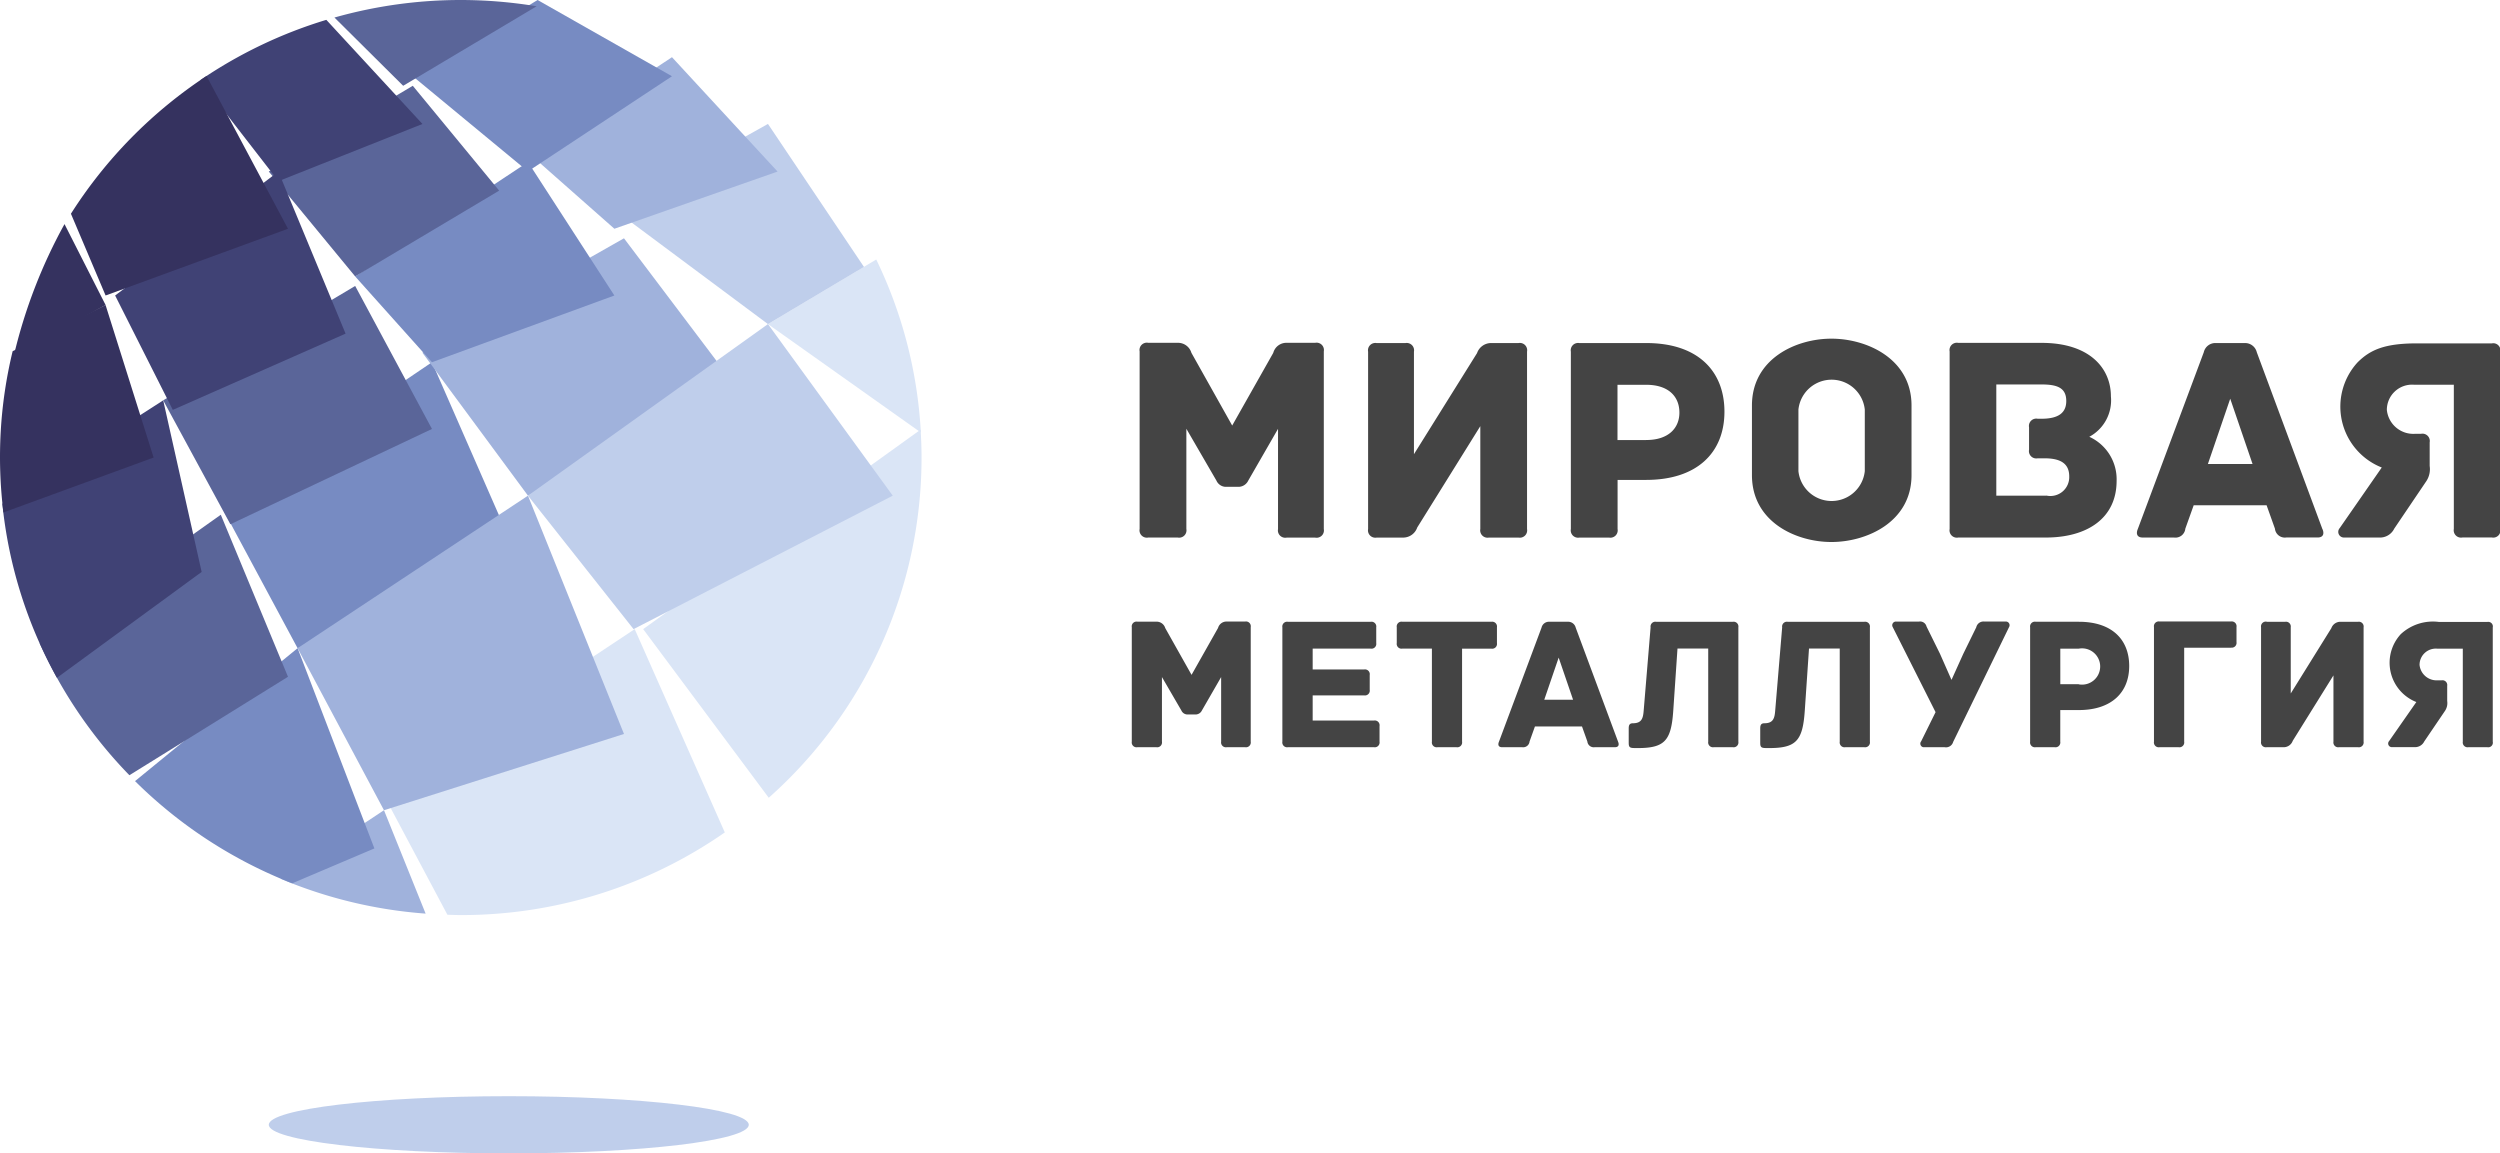
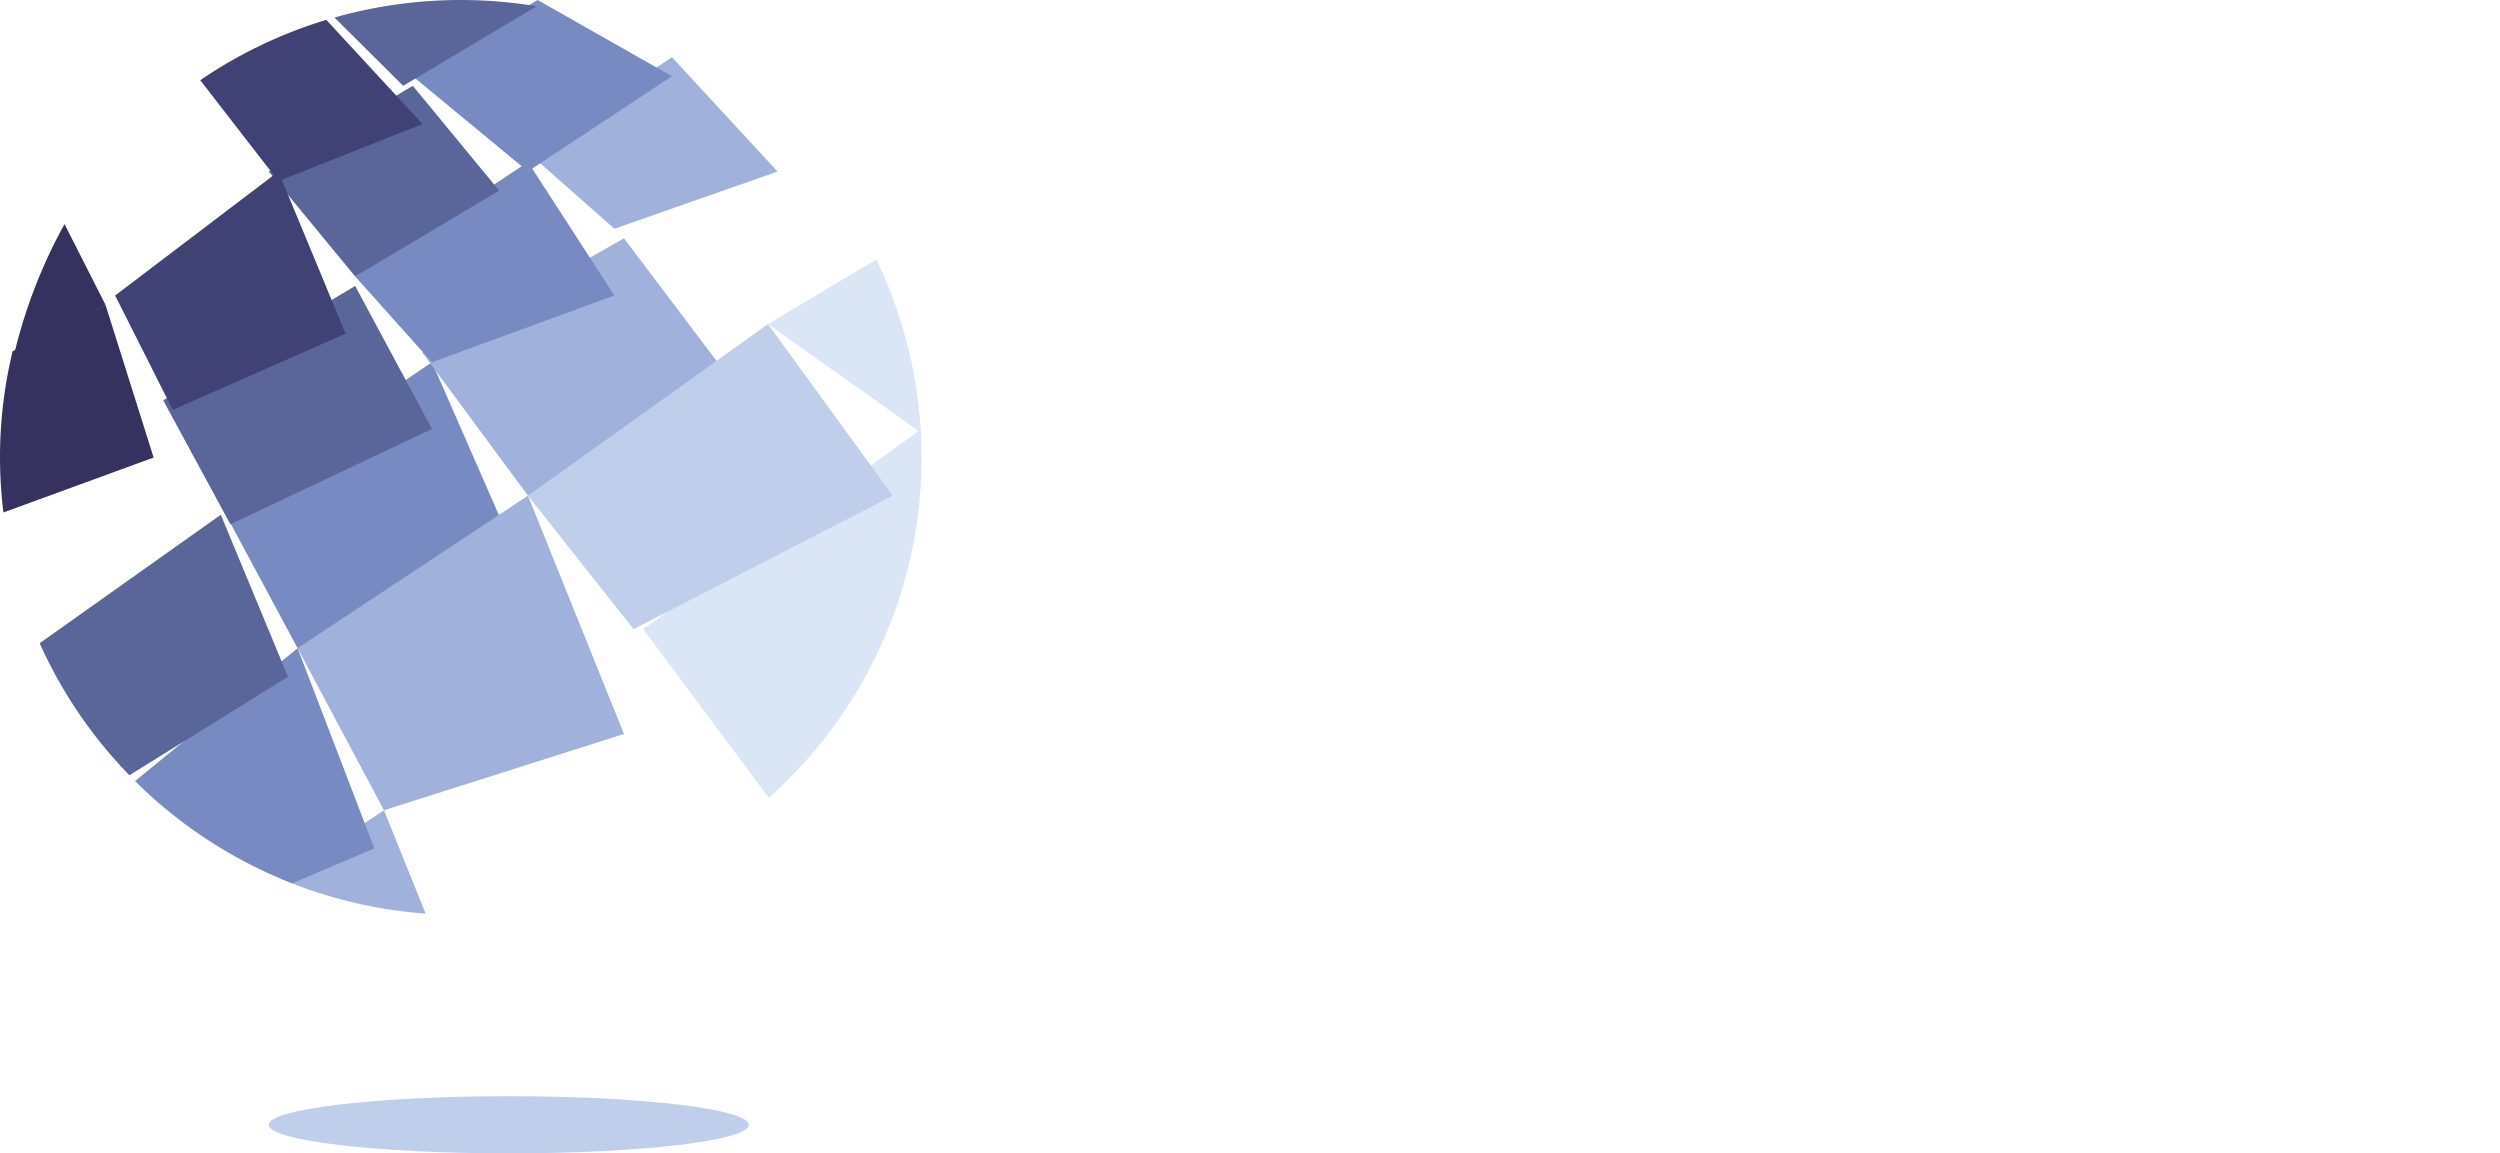
<svg xmlns="http://www.w3.org/2000/svg" id="лого.svg" width="156.063" height="72" viewBox="0 0 156.063 72">
  <defs>
    <style>
      .cls-1 {
        fill: #dae5f6;
      }

      .cls-1, .cls-2, .cls-3, .cls-4, .cls-5, .cls-6, .cls-7, .cls-8 {
        fill-rule: evenodd;
      }

      .cls-2 {
        fill: #778bc2;
      }

      .cls-3 {
        fill: #a0b2dc;
      }

      .cls-4 {
        fill: #bfceeb;
      }

      .cls-5 {
        fill: #5a6599;
      }

      .cls-6 {
        fill: #404275;
      }

      .cls-7 {
        fill: #35325f;
      }

      .cls-8 {
        fill: #444;
      }
    </style>
  </defs>
-   <path id="Фигура_1_копия_8" data-name="Фигура 1 копия 8" class="cls-1" d="M54.246,60.964a28.762,28.762,0,0,1-16.482,5.16c-0.28,0-.557-0.013-0.835-0.021L32.97,58.659,48.621,48.273Z" transform="translate(-9 -9)" />
  <path id="Фигура_1_копия_9" data-name="Фигура 1 копия 9" class="cls-1" d="M66.528,37.562A28.4,28.4,0,0,1,56.989,58.8L49.15,48.273,66.47,35.819C66.505,36.4,66.528,36.976,66.528,37.562Z" transform="translate(-9 -9)" />
  <path id="Фигура_1_копия_10" data-name="Фигура 1 копия 10" class="cls-1" d="M56.94,29.231L63.7,25.2A28.245,28.245,0,0,1,66.484,36Z" transform="translate(-9 -9)" />
  <path id="Фигура_1" data-name="Фигура 1" class="cls-2" d="M35.966,31.612L41.959,45.3,27.577,49.463l-4.794-8.926Z" transform="translate(-9 -9)" />
  <path id="Фигура_1_копия_5" data-name="Фигура 1 копия 5" class="cls-3" d="M47.952,23.876L55.143,33.4,41.959,39.942l-6.592-8.926Z" transform="translate(-9 -9)" />
  <path id="Фигура_1_копия_6" data-name="Фигура 1 копия 6" class="cls-3" d="M41.959,39.942l5.993,14.876L32.97,59.579,27.577,49.463Z" transform="translate(-9 -9)" />
  <path id="Фигура_1_копия_21" data-name="Фигура 1 копия 21" class="cls-4" d="M56.94,29.231l7.79,10.711-16.18,8.331-6.592-8.331Z" transform="translate(-9 -9)" />
-   <path id="Фигура_1_копия_22" data-name="Фигура 1 копия 22" class="cls-4" d="M56.94,16.736l5.993,8.926-5.992,3.57-9.588-7.14Z" transform="translate(-9 -9)" />
  <path id="Фигура_1_копия_7" data-name="Фигура 1 копия 7" class="cls-3" d="M35.57,66.033a28.77,28.77,0,0,1-9.059-2.179l6.459-4.276Z" transform="translate(-9 -9)" />
  <path id="Фигура_1_копия_3" data-name="Фигура 1 копия 3" class="cls-2" d="M27.577,49.463l4.794,12.5L27.24,64.142a28.813,28.813,0,0,1-9.811-6.381Z" transform="translate(-9 -9)" />
  <path id="Фигура_1_копия" data-name="Фигура 1 копия" class="cls-2" d="M41.959,19.116l5.393,8.331L35.966,31.612l-4.794-5.355Z" transform="translate(-9 -9)" />
  <path id="Фигура_1_копия_4" data-name="Фигура 1 копия 4" class="cls-3" d="M50.948,12.57l6.592,7.14-10.187,3.57-5.393-4.76Z" transform="translate(-9 -9)" />
  <path id="Фигура_1_копия_2" data-name="Фигура 1 копия 2" class="cls-2" d="M42.558,9l8.39,4.76L41.956,19.7,34.768,13.76Z" transform="translate(-9 -9)" />
  <path id="Фигура_1_копия_11" data-name="Фигура 1 копия 11" class="cls-5" d="M34.768,14.355L40.161,20.9l-8.989,5.355-5.393-6.546Z" transform="translate(-9 -9)" />
  <path id="Фигура_1_копия_13" data-name="Фигура 1 копия 13" class="cls-5" d="M31.172,26.851l4.794,8.926-12.584,5.95-4.195-7.736Z" transform="translate(-9 -9)" />
  <path id="Фигура_1_копия_14" data-name="Фигура 1 копия 14" class="cls-5" d="M11.476,49.152l11.307-8.02,4.195,10.116-9.9,6.146A28.587,28.587,0,0,1,11.476,49.152Z" transform="translate(-9 -9)" />
  <path id="Фигура_1_копия_16" data-name="Фигура 1 копия 16" class="cls-6" d="M26.378,19.711l4.195,10.116-10.786,4.76-3.6-7.14Z" transform="translate(-9 -9)" />
  <path id="Фигура_1_копия_17" data-name="Фигура 1 копия 17" class="cls-6" d="M21.5,14.007a28.729,28.729,0,0,1,7.871-3.768l6,6.5-8.989,3.57Z" transform="translate(-9 -9)" />
-   <path id="Фигура_1_копия_18" data-name="Фигура 1 копия 18" class="cls-7" d="M13.428,22.343a28.8,28.8,0,0,1,8.465-8.6l5.085,9.537L15.592,27.446Z" transform="translate(-9 -9)" />
-   <path id="Фигура_1_копия_15" data-name="Фигура 1 копия 15" class="cls-6" d="M9.146,40.444l10.042-6.452,2.4,10.711-9.034,6.61A28.229,28.229,0,0,1,9.146,40.444Z" transform="translate(-9 -9)" />
  <path id="Фигура_1_копия_19" data-name="Фигура 1 копия 19" class="cls-7" d="M9.214,40.991A28.074,28.074,0,0,1,9.79,30.922l5.8-2.881,3,9.521Z" transform="translate(-9 -9)" />
  <path id="Фигура_1_копия_20" data-name="Фигура 1 копия 20" class="cls-7" d="M13.027,22.989l2.565,5.052-5.72,3.124A32.26,32.26,0,0,1,13.027,22.989Z" transform="translate(-9 -9)" />
  <path id="Эллипс_2" data-name="Эллипс 2" class="cls-4" d="M40.761,77.43c8.274,0,14.981.8,14.981,1.785S49.034,81,40.761,81s-14.981-.8-14.981-1.785S32.487,77.43,40.761,77.43Z" transform="translate(-9 -9)" />
  <path id="Фигура_1_копия_12" data-name="Фигура 1 копия 12" class="cls-5" d="M37.764,9a29.135,29.135,0,0,1,4.735.392l-8.331,4.963-4.29-4.26A28.951,28.951,0,0,1,37.764,9Z" transform="translate(-9 -9)" />
-   <path id="мировая_металлургия" data-name="мировая металлургия" class="cls-8" d="M91.1,30.4H89.32a0.847,0.847,0,0,0-.836.627L85.92,35.564l-2.546-4.539A0.873,0.873,0,0,0,82.52,30.4H80.68a0.458,0.458,0,0,0-.539.535V42.021a0.458,0.458,0,0,0,.539.535h1.84a0.458,0.458,0,0,0,.539-0.535V35.766L84.935,39a0.652,0.652,0,0,0,.52.387h0.929A0.683,0.683,0,0,0,86.923,39l1.858-3.229v6.255a0.458,0.458,0,0,0,.539.535H91.1a0.458,0.458,0,0,0,.539-0.535V30.933A0.458,0.458,0,0,0,91.1,30.4Zm3.843,0.018a0.458,0.458,0,0,0-.539.535v11.07a0.458,0.458,0,0,0,.539.535h1.691a0.929,0.929,0,0,0,.836-0.627l3.939-6.328v6.42a0.458,0.458,0,0,0,.539.535h1.84a0.458,0.458,0,0,0,.538-0.535V30.951a0.457,0.457,0,0,0-.538-0.535h-1.747a0.929,0.929,0,0,0-.836.627l-3.939,6.31v-6.4a0.458,0.458,0,0,0-.539-0.535H94.947Zm16.832,0H107.6a0.458,0.458,0,0,0-.539.535v11.07a0.458,0.458,0,0,0,.539.535h1.839a0.458,0.458,0,0,0,.539-0.535V38.958h1.784c3.177,0,4.887-1.7,4.887-4.262C116.647,32.15,114.974,30.416,111.779,30.416Zm-0.019,6.052h-1.784v-3.45h1.784c1.449,0,2.081.775,2.081,1.734C113.841,35.674,113.209,36.468,111.76,36.468Zm16.571-2.159c0-2.915-2.787-4.17-5-4.17s-4.961,1.255-4.961,4.17v4.354c0,2.915,2.75,4.17,4.961,4.17s5-1.255,5-4.17V34.309Zm-2.917,4.1a2.083,2.083,0,0,1-4.143,0V34.567a2.083,2.083,0,0,1,4.143,0V38.4Zm14.007-2.14a2.584,2.584,0,0,0,1.357-2.528c0-1.734-1.3-3.339-4.329-3.339h-5.2a0.458,0.458,0,0,0-.539.535V42.021a0.458,0.458,0,0,0,.539.535h5.463c2.582,0,4.422-1.2,4.422-3.542A2.914,2.914,0,0,0,139.421,36.265Zm-2.675,3.672h-3.122V33h2.825c0.966,0,1.542.2,1.542,1.033,0,0.72-.465,1.107-1.542,1.107h-0.242a0.458,0.458,0,0,0-.539.535v1.4a0.458,0.458,0,0,0,.539.535h0.427c0.892,0,1.542.258,1.542,1.125A1.177,1.177,0,0,1,136.746,39.936Zm17.24,2.1L149.88,30.988a0.75,0.75,0,0,0-.762-0.572h-1.784a0.737,0.737,0,0,0-.762.572l-4.125,11.051c-0.092.221-.092,0.517,0.316,0.517h1.951A0.621,0.621,0,0,0,145.42,42l0.521-1.458h4.552L151.013,42a0.621,0.621,0,0,0,.706.553h1.951C154.079,42.556,154.079,42.261,153.986,42.039Zm-7.154-4.077,1.394-4.077,1.394,4.077h-2.788Zm8.229,4a0.354,0.354,0,0,0,.279.59h2.192A0.99,0.99,0,0,0,158.461,42l2.007-2.97a1.36,1.36,0,0,0,.205-0.941V36.615a0.458,0.458,0,0,0-.539-0.535h-0.372A1.659,1.659,0,0,1,158,34.586a1.573,1.573,0,0,1,1.709-1.568h2.472v9a0.458,0.458,0,0,0,.538.535h1.84a0.446,0.446,0,0,0,.52-0.535V30.97a0.445,0.445,0,0,0-.52-0.535h-4.682c-2.026,0-2.918.406-3.7,1.181a4.086,4.086,0,0,0,1.505,6.568ZM86.726,47.8H85.576a0.546,0.546,0,0,0-.539.4l-1.654,2.928L81.74,48.207a0.563,0.563,0,0,0-.551-0.4H80a0.3,0.3,0,0,0-.348.345V55.3a0.3,0.3,0,0,0,.348.345h1.187a0.3,0.3,0,0,0,.348-0.345V51.266l1.211,2.083a0.421,0.421,0,0,0,.336.25h0.6a0.441,0.441,0,0,0,.348-0.25l1.2-2.083V55.3a0.3,0.3,0,0,0,.348.345h1.151a0.3,0.3,0,0,0,.348-0.345V48.148A0.3,0.3,0,0,0,86.726,47.8Zm8.042,6.178H90.944V52.409h3.213a0.3,0.3,0,0,0,.348-0.345V51.136a0.3,0.3,0,0,0-.348-0.345H90.944v-1.3h3.62a0.3,0.3,0,0,0,.348-0.345V48.16a0.3,0.3,0,0,0-.348-0.345H89.4a0.3,0.3,0,0,0-.348.345V55.3a0.3,0.3,0,0,0,.348.345h5.37a0.3,0.3,0,0,0,.348-0.345V54.326A0.3,0.3,0,0,0,94.768,53.98Zm7.335-6.166H96.541a0.3,0.3,0,0,0-.348.345v0.988a0.3,0.3,0,0,0,.348.345h1.846V55.3a0.3,0.3,0,0,0,.348.345h1.187a0.3,0.3,0,0,0,.348-0.345V49.493H102.1a0.3,0.3,0,0,0,.347-0.345V48.16A0.3,0.3,0,0,0,102.1,47.814Zm7.91,7.5-2.649-7.13a0.484,0.484,0,0,0-.491-0.369h-1.151a0.476,0.476,0,0,0-.492.369l-2.661,7.13c-0.06.143-.06,0.333,0.2,0.333h1.258a0.4,0.4,0,0,0,.456-0.357l0.336-.94h2.937l0.335,0.94a0.4,0.4,0,0,0,.456.357h1.258C110.073,55.647,110.073,55.456,110.013,55.314ZM105.4,52.683l0.9-2.631,0.9,2.631h-1.8Zm6.208,0.667c-0.036.464-.108,0.8-0.671,0.8-0.216,0-.264.119-0.264,0.321v0.893c0,0.262.048,0.333,0.36,0.333,1.87,0.036,2.289-.4,2.421-2.333l0.264-3.881h1.918V55.3a0.3,0.3,0,0,0,.347.345h1.187a0.3,0.3,0,0,0,.348-0.345V48.16a0.3,0.3,0,0,0-.348-0.345h-4.783a0.3,0.3,0,0,0-.348.345Zm8.21,0c-0.036.464-.108,0.8-0.672,0.8-0.215,0-.263.119-0.263,0.321v0.893c0,0.262.048,0.333,0.359,0.333,1.87,0.036,2.29-.4,2.422-2.333l0.264-3.881h1.918V55.3a0.3,0.3,0,0,0,.347.345h1.187a0.3,0.3,0,0,0,.348-0.345V48.16a0.3,0.3,0,0,0-.348-0.345H120.6a0.3,0.3,0,0,0-.348.345ZM134.2,47.8h-1.331a0.462,0.462,0,0,0-.5.357l-0.815,1.666-0.731,1.619-0.72-1.631-0.839-1.7a0.411,0.411,0,0,0-.467-0.309h-1.427a0.23,0.23,0,0,0-.216.345l2.674,5.309-0.9,1.821a0.227,0.227,0,0,0,.143.369H130.4a0.463,0.463,0,0,0,.527-0.333l3.489-7.166A0.23,0.23,0,0,0,134.2,47.8Zm4.578,0.012h-2.7a0.3,0.3,0,0,0-.347.345V55.3a0.3,0.3,0,0,0,.347.345h1.187a0.3,0.3,0,0,0,.348-0.345V53.326h1.151c2.05,0,3.152-1.1,3.152-2.75S140.839,47.814,138.777,47.814Zm-0.012,3.9h-1.151V49.493h1.151A1.132,1.132,0,1,1,138.765,51.719Zm9.5-2.285a0.3,0.3,0,0,0,.348-0.345v-0.94a0.3,0.3,0,0,0-.348-0.345H143.81a0.3,0.3,0,0,0-.348.345V55.3a0.3,0.3,0,0,0,.348.345H145a0.3,0.3,0,0,0,.348-0.345V49.433h2.925Zm2.228-1.619a0.3,0.3,0,0,0-.347.345V55.3a0.3,0.3,0,0,0,.347.345h1.091a0.6,0.6,0,0,0,.54-0.4l2.541-4.083V55.3a0.3,0.3,0,0,0,.348.345H156.2a0.3,0.3,0,0,0,.348-0.345V48.16a0.3,0.3,0,0,0-.348-0.345h-1.126a0.6,0.6,0,0,0-.54.4L152,52.29V48.16a0.3,0.3,0,0,0-.348-0.345H150.5Zm7.647,7.452a0.228,0.228,0,0,0,.179.381h1.415a0.638,0.638,0,0,0,.6-0.357l1.3-1.916a0.877,0.877,0,0,0,.132-0.607V51.814a0.3,0.3,0,0,0-.348-0.345h-0.24a1.07,1.07,0,0,1-1.138-.964,1.015,1.015,0,0,1,1.1-1.012h1.6V55.3a0.3,0.3,0,0,0,.347.345h1.187a0.288,0.288,0,0,0,.336-0.345v-7.13a0.287,0.287,0,0,0-.336-0.345h-3.021a2.946,2.946,0,0,0-2.385.762,2.636,2.636,0,0,0,.971,4.238Z" transform="translate(-9 -9)" />
</svg>